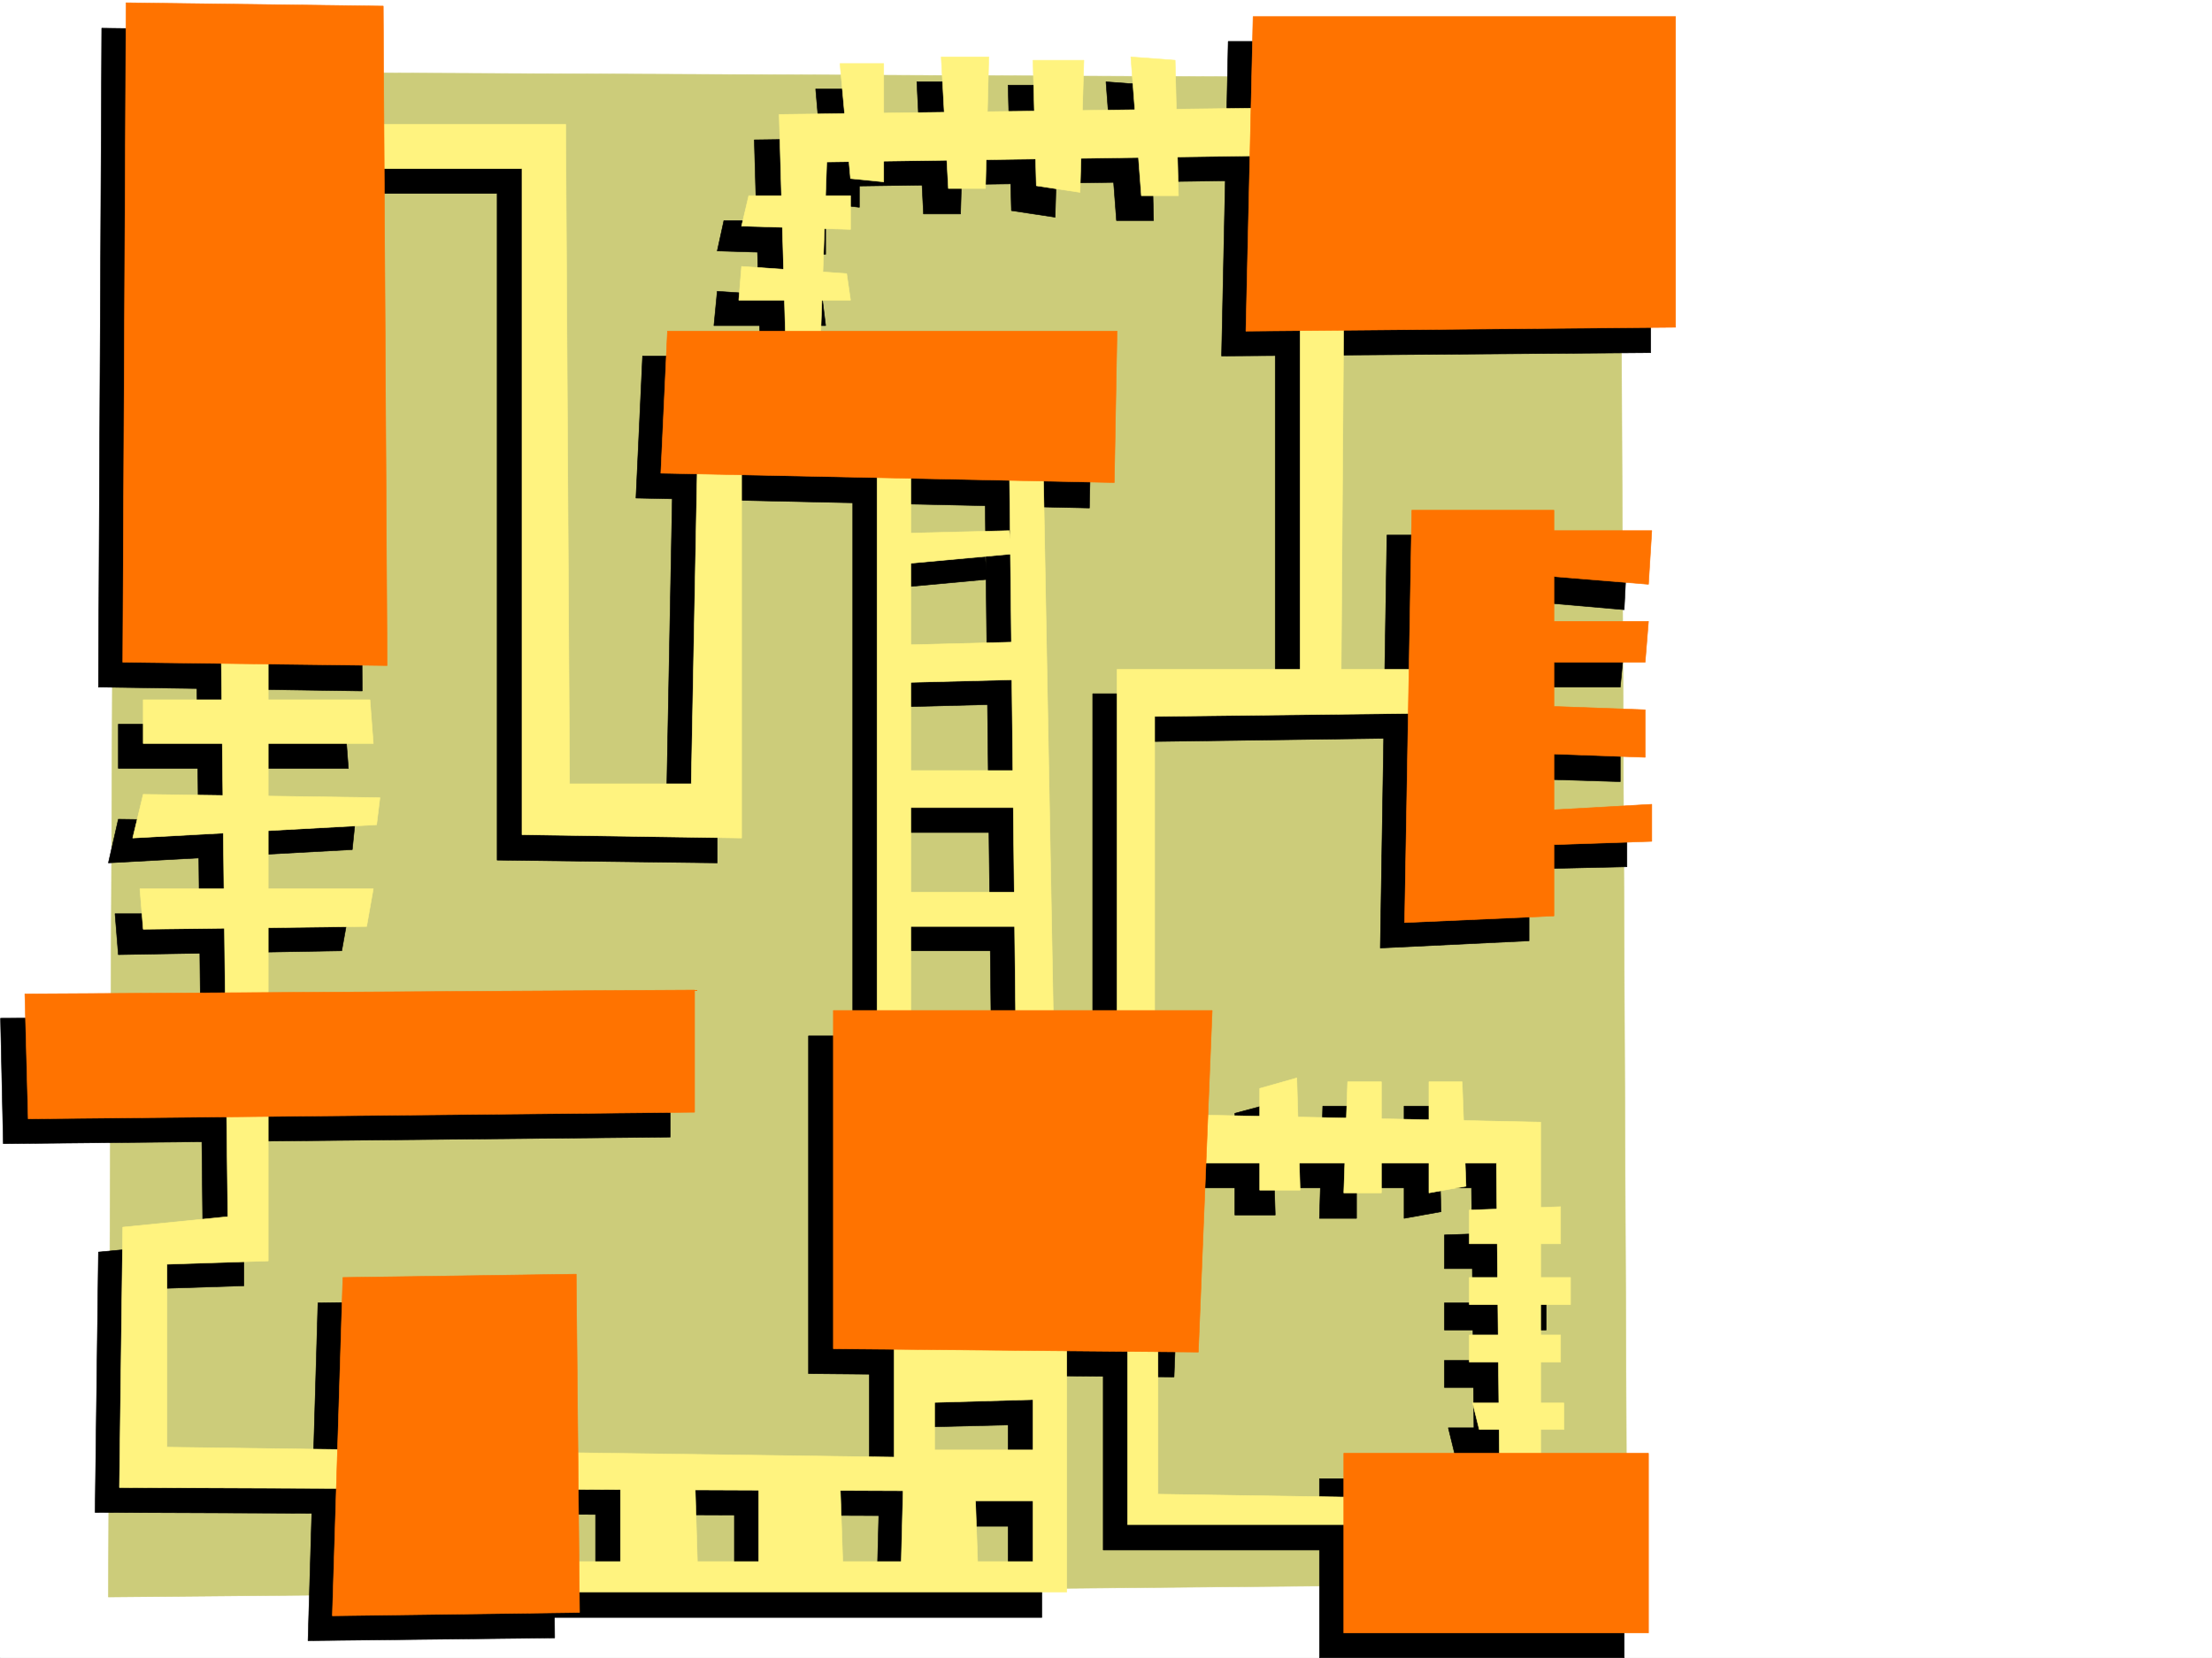
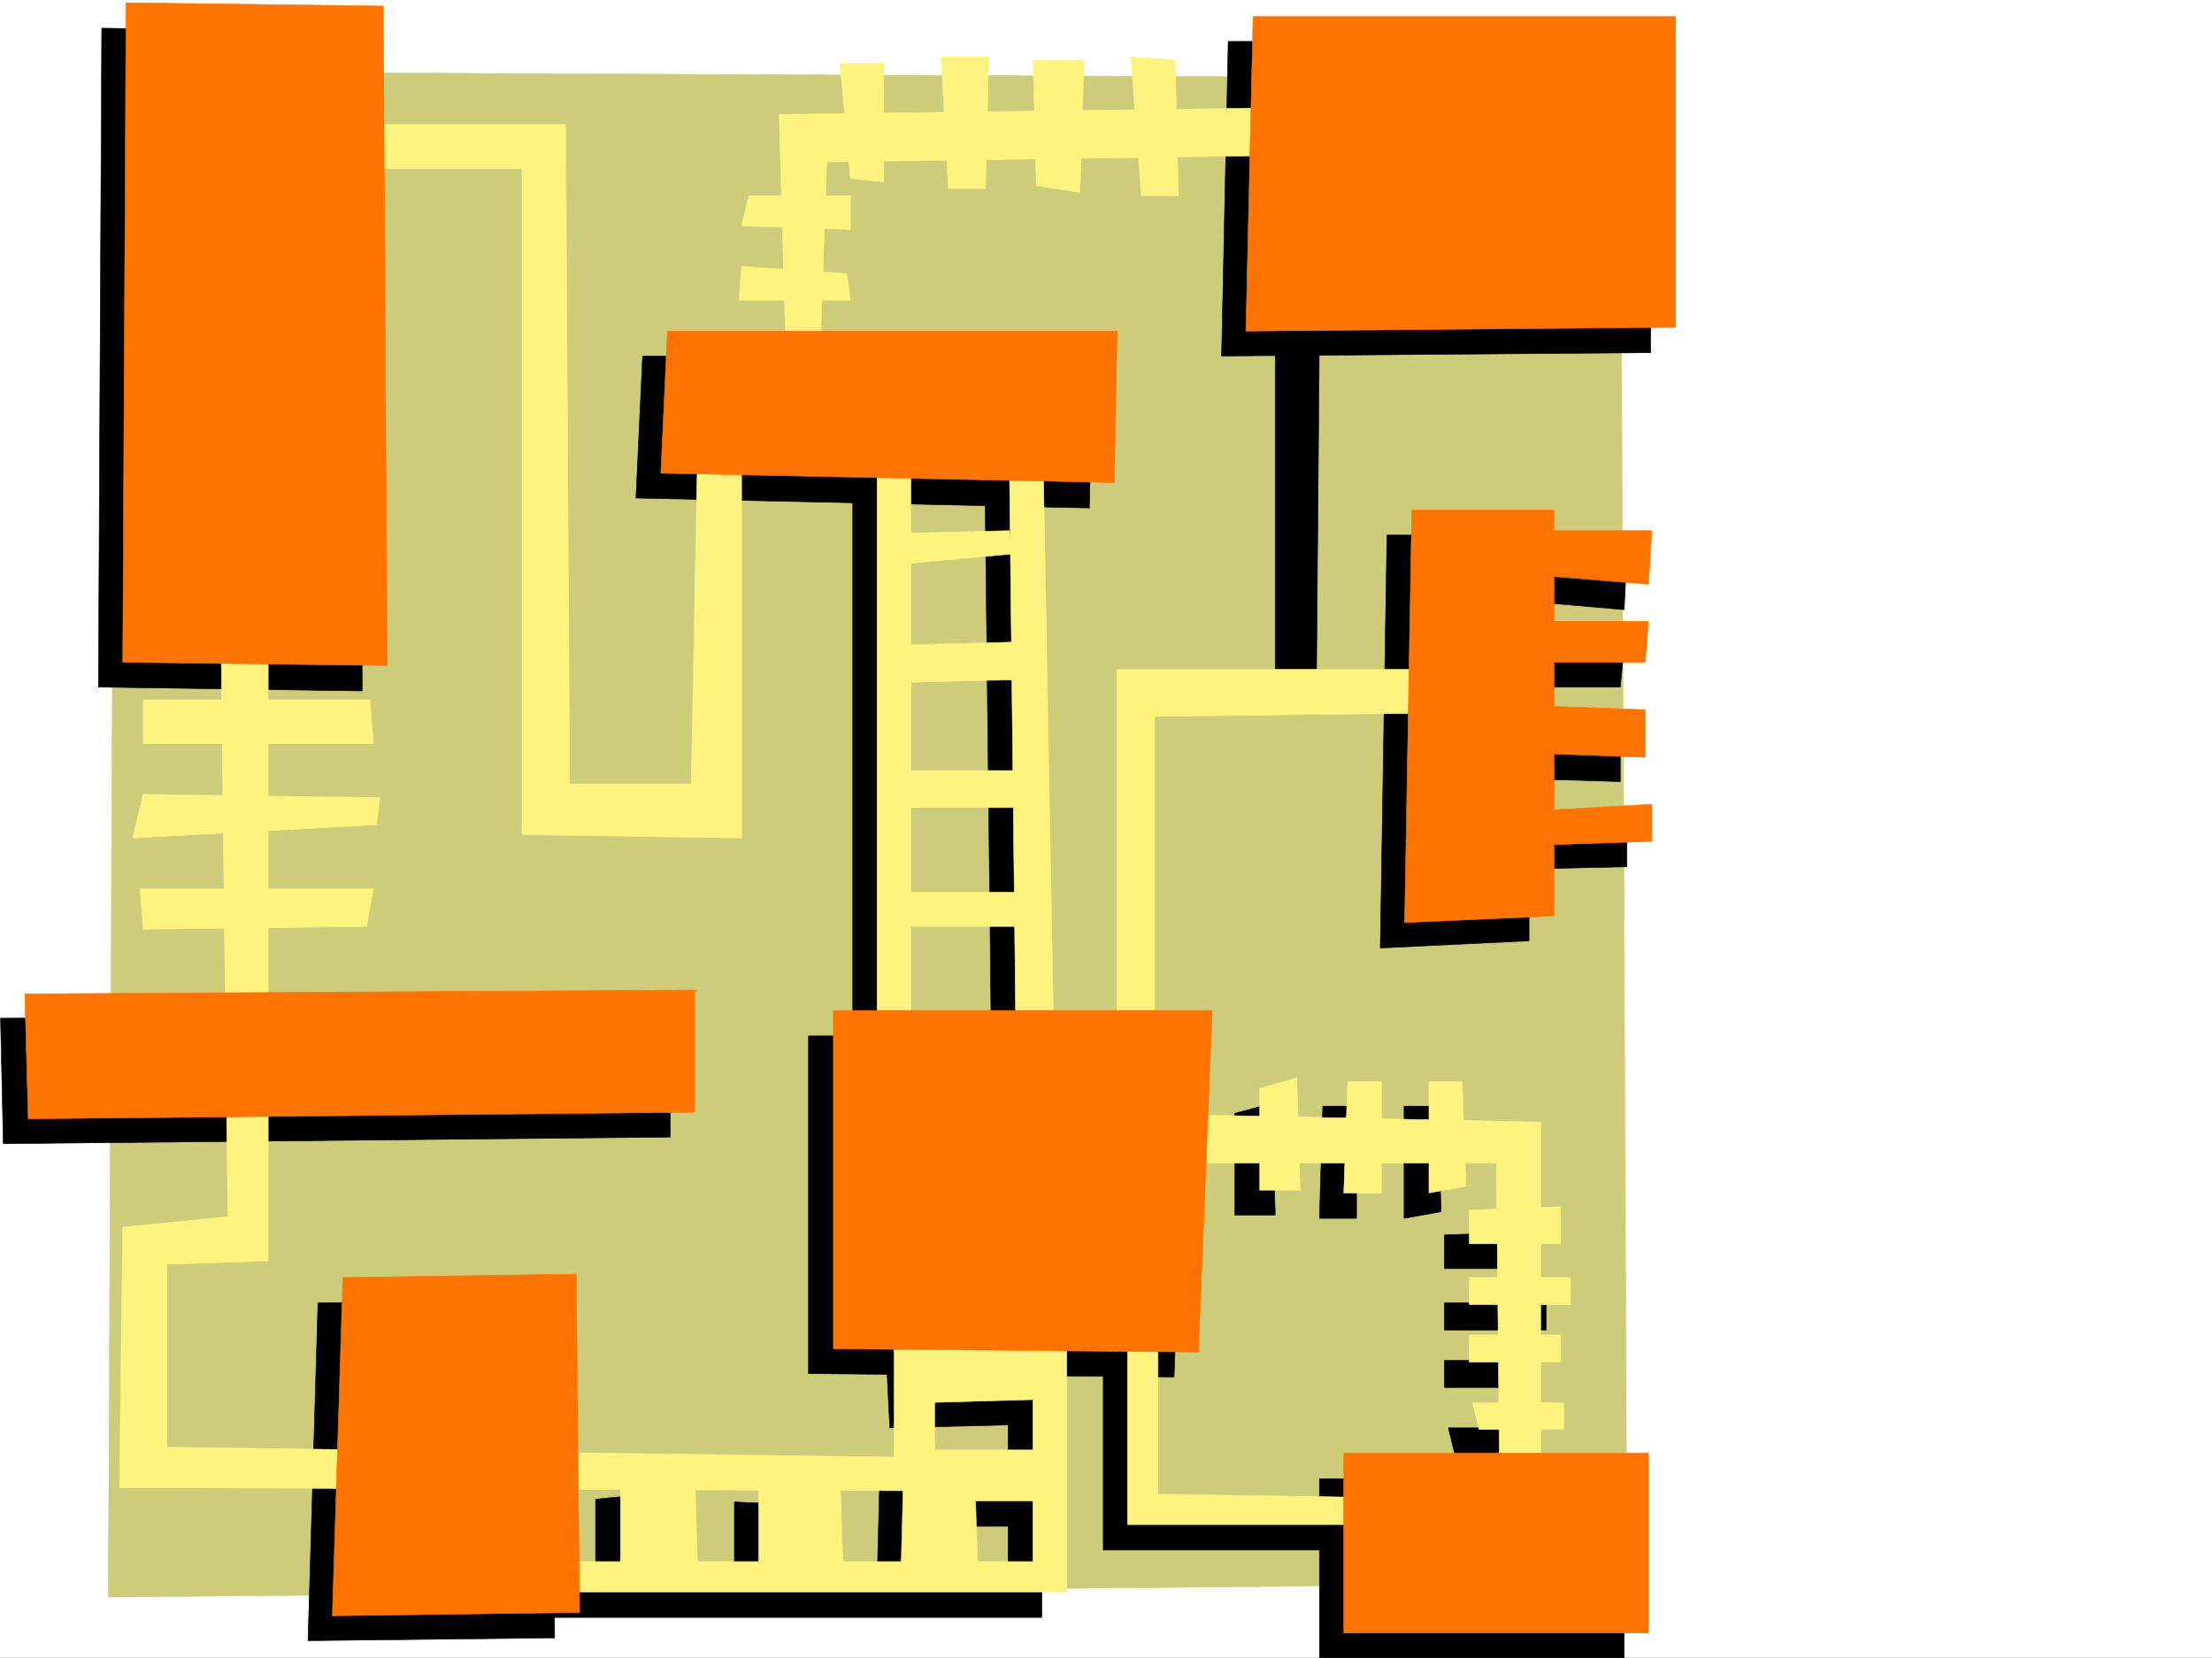
<svg xmlns="http://www.w3.org/2000/svg" width="2997.016" height="2246.668">
  <rect width="100%" height="100%" fill="#333333" stroke="none" />
  <defs>
    <clipPath id="a">
-       <path d="M0 0h2997v2244.137H0Zm0 0" />
-     </clipPath>
+       </clipPath>
  </defs>
  <path fill="#fff" d="M0 2246.297h2997.016V0H0Zm0 0" />
  <g clip-path="url(#a)" transform="translate(0 2.16)">
    <path fill="#fff" fill-rule="evenodd" stroke="#fff" stroke-linecap="square" stroke-linejoin="bevel" stroke-miterlimit="10" stroke-width=".743" d="M.742 2244.137h2995.531V-2.16H.743Zm0 0" />
  </g>
  <path fill="#cccc7a" fill-rule="evenodd" stroke="#cccc7a" stroke-linecap="square" stroke-linejoin="bevel" stroke-miterlimit="10" stroke-width=".743" d="m155.852 97.36-8.993 2066.55 2057.442-18.726-8.992-2038.832Zm0 0" />
  <path fill-rule="evenodd" stroke="#000" stroke-linecap="square" stroke-linejoin="bevel" stroke-miterlimit="10" stroke-width=".743" d="M1155.367 665.875v787.941h45.668V629.16Zm179.039-23.227 8.992 792.477 50.204-13.488-14.23-778.989zm0 0" />
-   <path fill-rule="evenodd" stroke="#000" stroke-linecap="square" stroke-linejoin="bevel" stroke-miterlimit="10" stroke-width=".743" d="m1183.086 757.25 151.32-5.238 3.754 32.96-146.078 13.489zm0 151.316 173.8-4.496v50.164l-173.8 4.496zm0 169.266h182.793v50.164h-197.063zm4.5 165.547h188.031l13.489 44.926h-215.793zM160.348 981.215H467.52l4.496 59.902H160.348Zm0 128.835 320.66 4.497-3.715 36.676-330.434 17.984zm-4.496 128.052h316.164l-8.993 50.203-302.675 5.242zM430.805 202.969h302.71l4.497 893.59h164.847l8.993-472.641h59.941v545.289l-298.219-3.754V262.164H421.813Zm600.183 301.851-8.992-315.3 683.313-9.739 4.496 64.399-623.371 8.992-8.993 256.887zm0 0" />
-   <path fill-rule="evenodd" stroke="#000" stroke-linecap="square" stroke-linejoin="bevel" stroke-miterlimit="10" stroke-width=".743" d="m1558.45 115.344 4.495 183.496h-50.207l-14.23-187.992zm-123.637 0-5.239 179-59.199-8.953-4.496-170.047zm-128.129-4.496-5.239 179.039h-50.207l-8.992-179.04zm-142.324 9.738v160.309l-45.708-5.239-13.492-155.07zM980.785 298.84h137.867v45.71l-146.859-4.495zm-8.992 95.875 142.363 9.734 4.496 36.715H967.293Zm508.731 1035.914V940.004h430.84v59.941l-379.895 5.239v434.398zm110.144 114.601 463.02 8.957v495.122l-55.442 4.496-4.496-444.176h-403.082zm-412.859 462.868v-187.992h55.445v233.699l-1104.379-4.496 4.496-352.797 141.621-13.492-8.996-829.895 64.438-4.5v893.594l-137.868 4.496v247.152zm0 0" />
  <path fill-rule="evenodd" stroke="#000" stroke-linecap="square" stroke-linejoin="bevel" stroke-miterlimit="10" stroke-width=".743" d="M1673.09 1508.516v137.828h54.7l-4.497-151.317zm119.136-9.735-4.496 152.059h50.204v-152.06zm110.145 0v152.059l50.164-8.992-4.496-143.067zm54.66 174.504 124.38-4.496v50.203h-124.38zm0 92.117h137.867v36.72h-137.867zm0 77.93h124.38v36.676h-124.38zm5.282 91.375h122.851v36.676h-113.86zm-1237.79 256.887h687.067V1805.87h-45.711v344.55h-655.59Zm0 0" />
  <path fill-rule="evenodd" stroke="#000" stroke-linecap="square" stroke-linejoin="bevel" stroke-miterlimit="10" stroke-width=".743" d="M806.945 2031.324v141.582h104.907l-3.754-151.32zm188.071 3.754v142.285l113.859-4.457-3.715-132.59zm197.066-35.973-4.496 173.801h104.863l-4.496-104.867h87.664v-68.934zm13.449-64.398 183.574-4.496v-96.617l-188.07 9.738zm289.223-87.621v253.133h329.691V2062.8l-288.48-4.5v-224.707zM137.867 38.2l-4.496 892.812 357.371 5.238-4.496-893.55zM.742 1379.684l907.356-3.754v164.804l-903.602 8.957zm430.063 385.718-13.453 457.668 334.152-3.754-3.754-458.37zm0 0" />
  <path fill-rule="evenodd" stroke="#000" stroke-linecap="square" stroke-linejoin="bevel" stroke-miterlimit="10" stroke-width=".743" d="M1095.426 1403.652v457.625l495.242 4.496 17.984-462.12zm692.304 599.95v242.695h412.817v-242.695zM1664.098 56.188l-8.996 426.187 581.417-4.496V56.188ZM870.64 482.375l-8.992 192.492 614.375 13.488 4.5-205.98zm0 0" />
  <path fill-rule="evenodd" stroke="#000" stroke-linecap="square" stroke-linejoin="bevel" stroke-miterlimit="10" stroke-width=".743" d="M1727.79 441.164v526.563h55.444l4.497-526.563zm343.886 283.867h-192.531l-8.993 559.52 201.524-9.735v-97.359l132.625-3.012v-50.164l-132.625 7.469v-76.402l123.633 3.754v-63.657l-123.633-3.75v-60.683h123.633l5.238-54.664h-128.871v-61.426l128.87 11.223 3.755-74.133h-132.625zm0 0" />
  <path fill="#fff37f" fill-rule="evenodd" stroke="#fff37f" stroke-linecap="square" stroke-linejoin="bevel" stroke-miterlimit="10" stroke-width=".743" d="M1188.328 631.426v787.945h45.707v-824.66Zm179.078-22.481 8.992 792.477 50.946-13.488-14.27-778.989zm0 0" />
  <path fill="#fff37f" fill-rule="evenodd" stroke="#fff37f" stroke-linecap="square" stroke-linejoin="bevel" stroke-miterlimit="10" stroke-width=".743" d="m1216.05 722.805 151.356-3.754 4.496 31.472-146.859 13.454zm0 151.277 174.579-4.457v50.906l-174.578 4.496zm0 170.043h183.575v50.168h-197.066zm4.497 164.77h188.031l13.488 46.449h-215.753zM194.055 948.254h307.207l4.496 59.156H194.055Zm0 128.09 320.695 4.496-4.496 36.676-330.434 17.988zm-4.496 128.054h316.199l-8.992 50.946-302.711 3.754zM464.547 168.52h301.93l5.238 893.593h164.847l8.993-471.898h59.199v545.289l-297.473-4.496V228.46H455.555Zm600.144 302.597-8.992-316.086 683.313-8.992 3.754 64.438-622.63 8.992-8.991 256.144zm0 0" />
  <path fill="#fff37f" fill-rule="evenodd" stroke="#fff37f" stroke-linecap="square" stroke-linejoin="bevel" stroke-miterlimit="10" stroke-width=".743" d="m1592.152 81.64 4.496 183.497h-50.203l-14.234-187.992Zm-123.632 0-5.243 179-59.156-8.953-4.496-170.046zm-128.836-4.495-4.496 178.257h-50.208l-9.734-178.257zm-142.364 8.992V246.41l-44.964-4.5-14.235-155.773zm-182.832 179h137.867v45.707l-147.601-4.496zm-9.734 95.875 142.363 9.734 5.239 35.973H1001Zm508.73 1035.914V907.043h431.586v59.195l-380.64 4.496v435.145zm110.145 113.82 463.805 9.734v495.126l-55.446 4.496-4.496-444.176H1623.63zm-412.079 463.649v-187.993h54.704v233.7l-1104.418-4.496 4.496-352.801 142.363-14.23-9.738-829.157 64.438-4.496v893.594l-137.122 4.496v247.89zm0 0" />
  <path fill="#fff37f" fill-rule="evenodd" stroke="#fff37f" stroke-linecap="square" stroke-linejoin="bevel" stroke-miterlimit="10" stroke-width=".743" d="M1706.793 1474.813v137.828h54.7l-4.497-152.059zm119.137-8.993-5.239 150.536h50.95V1465.82zm110.144 0v150.536l50.207-8.993-5.242-141.543zm54.703 173.762 123.633-4.5v50.207h-123.633zm0 91.375h137.082v36.715h-137.082zm0 77.926h123.633v36.676h-123.633zm4.496 92.121h123.633v35.934h-114.64zM757.484 2157.148h687.809V1772.91h-45.668v343.067H743.996Zm0 0" />
  <path fill="#fff37f" fill-rule="evenodd" stroke="#fff37f" stroke-linecap="square" stroke-linejoin="bevel" stroke-miterlimit="10" stroke-width=".743" d="M840.648 1996.875v142.285h104.907l-4.496-151.277zm187.329 5.242v141.54l114.644-4.497-4.5-133.289zm197.066-37.461-4.496 174.504h104.863l-3.71-105.61h86.878v-68.894zm14.23-63.652 182.793-5.242v-95.871l-188.03 8.992zm288.442-86.883v251.648h330.433v-36.675l-289.222-4.496V1799.89zm0 0" />
  <path fill="#ff7300" fill-rule="evenodd" stroke="#ff7300" stroke-linecap="square" stroke-linejoin="bevel" stroke-miterlimit="10" stroke-width=".743" d="m904.344 448.672-8.992 192.488 614.379 12.711 3.753-205.2zm0 0" />
-   <path fill="#fff37f" fill-rule="evenodd" stroke="#fff37f" stroke-linecap="square" stroke-linejoin="bevel" stroke-miterlimit="10" stroke-width=".743" d="M1761.492 406.719v527.3h55.445l3.754-527.3zm0 0" />
  <path fill="#ff7300" fill-rule="evenodd" stroke="#ff7300" stroke-linecap="square" stroke-linejoin="bevel" stroke-miterlimit="10" stroke-width=".743" d="m170.828 3.754-4.496 893.55 358.156 4.497L519.246 8.25ZM33.703 1346.723l907.356-5.242v165.55l-902.86 8.953zm430.844 384.234-14.23 458.41 334.89-4.5-4.496-458.406zm664.582-361.754v458.371l494.5 4.496 18.727-462.867zm691.562 599.953v243.434h412.817v-243.434zM1697.8 22.484l-9.737 426.188 582.16-5.238V22.484Zm407.618 668.844h-192.566l-9.739 558.778 202.305-8.993v-96.617l132.586-4.496v-50.203l-132.586 7.504v-75.656l123.594 4.496v-64.399l-123.594-4.496v-59.941h123.594l4.496-55.403h-128.09V781.22l128.09 10.476 4.496-72.644h-132.586Zm0 0" />
</svg>